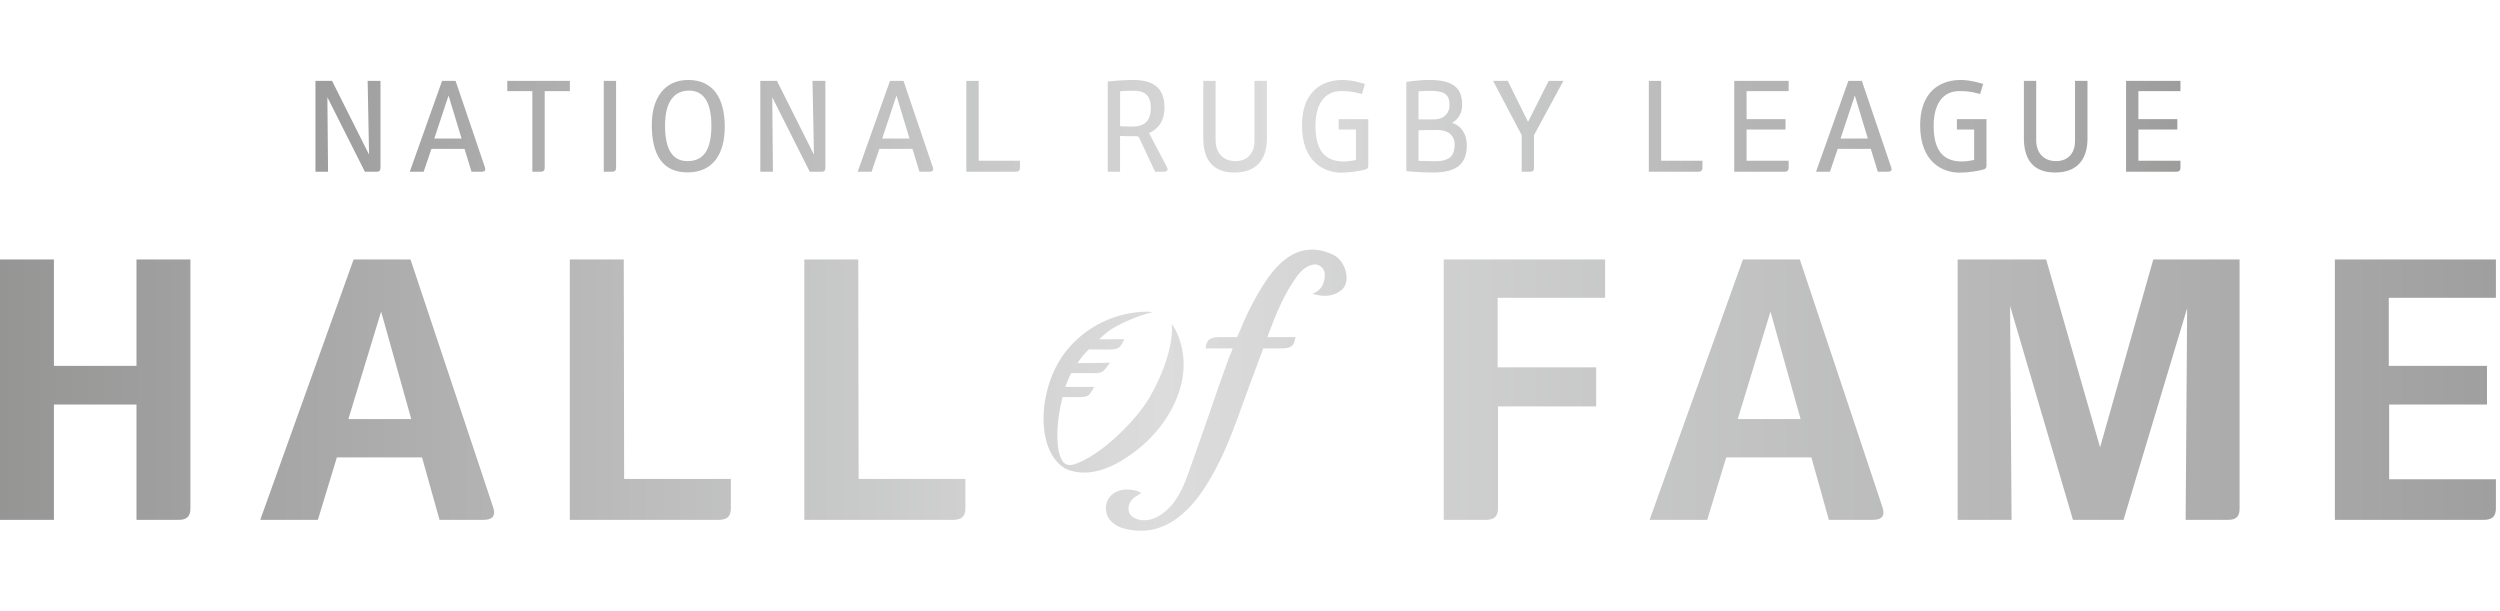
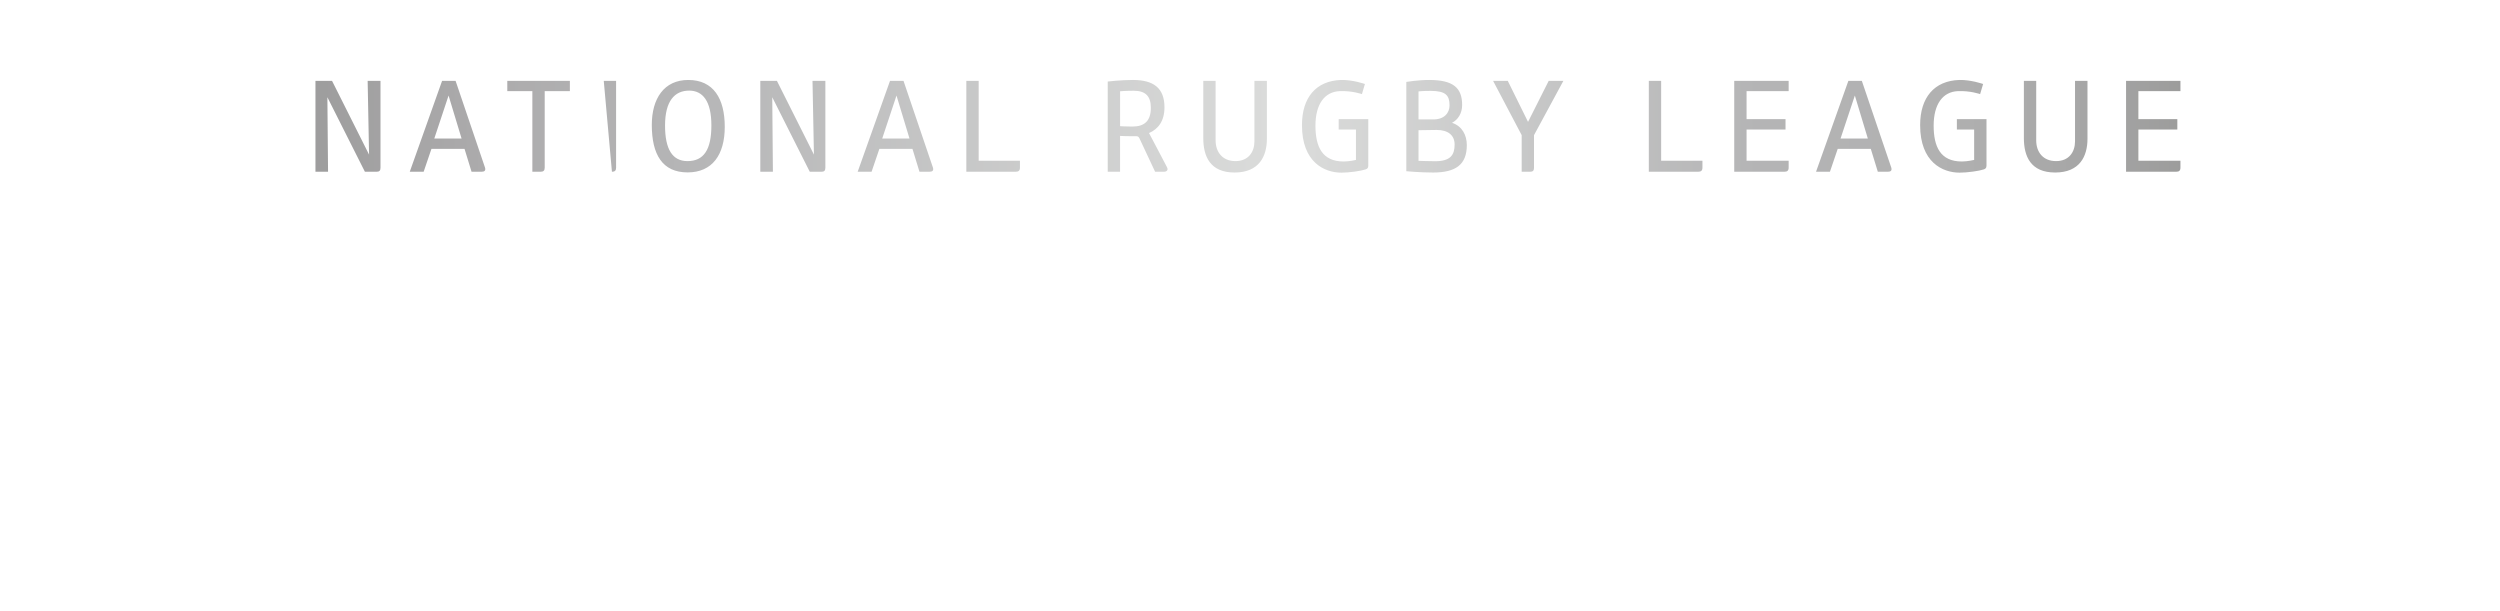
<svg xmlns="http://www.w3.org/2000/svg" clip-rule="evenodd" fill-rule="evenodd" stroke-linejoin="round" stroke-miterlimit="1.414" viewBox="0 0 131 32">
  <linearGradient id="a" gradientTransform="matrix(192.463 0 0 192.463 -32.721 3.225)" gradientUnits="userSpaceOnUse" x2="1">
    <stop offset="0" stop-color="#595a5a" />
    <stop offset=".2" stop-color="#8c8c8b" />
    <stop offset=".23" stop-color="#969696" />
    <stop offset=".3" stop-color="#acabac" />
    <stop offset=".35" stop-color="#b4b4b5" />
    <stop offset=".52" stop-color="#dbdcdb" />
    <stop offset=".65" stop-color="#b4b4b5" />
    <stop offset=".7" stop-color="#b1b1b1" />
    <stop offset=".74" stop-color="#a6a6a6" />
    <stop offset=".78" stop-color="#979796" />
    <stop offset=".8" stop-color="#8c8c8b" />
    <stop offset="1" stop-color="#8c8c8b" />
  </linearGradient>
  <linearGradient id="b" gradientTransform="matrix(263.244 0 0 263.244 -60.175 2356.17)" gradientUnits="userSpaceOnUse" x2="1">
    <stop offset="0" stop-color="#595a5a" />
    <stop offset=".2" stop-color="#8c8c8b" />
    <stop offset=".33" stop-color="#b4b4b5" />
    <stop offset=".46" stop-color="#dbdcdb" />
    <stop offset=".64" stop-color="#b4b4b5" />
    <stop offset=".8" stop-color="#8c8c8b" />
    <stop offset="1" stop-color="#8c8c8b" />
  </linearGradient>
  <g fill-rule="nonzero">
-     <path d="m19.938 4.238v4.551c0 .156-.062.211-.211.211h-.606l-1.966-3.905.035 3.905h-.66v-4.762h.87l1.939 3.864-.074-3.864zm5.288 4.762h-.517l-.367-1.198h-1.735l-.408 1.198h-.728l1.694-4.762h.708s1.544 4.544 1.544 4.551c.041.149-.027.211-.191.211zm-2.469-1.742h1.429l-.681-2.252zm5.785 1.531c0 .149-.068.211-.218.211h-.429v-4.225h-1.313v-.537h3.279v.537h-1.319zm3.095-4.551h.646v4.551c0 .149-.068.211-.218.211h-.428zm6.34 2.408c0 1.462-.653 2.388-1.946 2.388-1.32 0-1.877-.932-1.877-2.49 0-1.375.639-2.354 1.911-2.354 1.32 0 1.912.973 1.912 2.456zm-3.129-.068c0 1.245.387 1.864 1.176 1.864.851 0 1.252-.592 1.252-1.871s-.456-1.823-1.163-1.823c-.762 0-1.265.544-1.265 1.83zm8.401-2.34v4.551c0 .156-.062.211-.211.211h-.606l-1.966-3.905.034 3.905h-.66v-4.762h.871l1.939 3.864-.075-3.864zm5.449 4.762h-.518l-.367-1.198h-1.735l-.408 1.198h-.728l1.694-4.762h.708s1.544 4.544 1.544 4.551c.041.149-.027.211-.19.211zm-2.47-1.742h1.429l-.681-2.252zm6.986 1.742h-2.578v-4.762h.646v4.183h2.163v.361c.001.156-.067.218-.231.218zm7.804-3.375c0 .721-.333 1.143-.81 1.347.116.198.531 1.021.939 1.783.082.149 0 .245-.163.245h-.456s-.796-1.708-.823-1.756c-.041-.081-.082-.108-.177-.108h-.252c-.176 0-.367 0-.585-.014v1.878h-.646v-4.728s.681-.082 1.32-.082c1.089 0 1.653.429 1.653 1.435zm-.714.021c0-.599-.272-.891-.898-.891-.422 0-.714.027-.714.027v1.83s.312.02.639.02c.633 0 .973-.286.973-.986zm3.394-1.408v3.115c0 .619.361 1.089 1.041 1.089s.993-.483.993-1.034v-3.17h.653v3.034c0 .911-.401 1.768-1.693 1.768-1.286 0-1.64-.85-1.64-1.802v-3zm8 4.449c0 .122-.061.163-.143.19-.238.082-.857.17-1.265.17-.891 0-2.068-.544-2.068-2.49 0-1.442.735-2.326 2.054-2.367.606-.014 1.245.211 1.245.211l-.156.53s-.517-.183-1.163-.156c-.796.034-1.273.687-1.273 1.809 0 1.103.354 1.878 1.477 1.878.306 0 .646-.082.646-.082v-1.591h-.905v-.545h1.551zm1.993-4.395s.599-.102 1.197-.102c1.266 0 1.728.415 1.728 1.313 0 .435-.217.769-.53.932.523.17.775.639.775 1.17 0 1.02-.578 1.435-1.769 1.435-.68 0-1.401-.068-1.401-.068zm1.272.47c-.415 0-.633.027-.633.027v1.469h.783c.558 0 .843-.333.843-.735 0-.523-.197-.761-.993-.761zm.32 2.047c-.347 0-.953.014-.953.014v1.605s.558.02.871.02c.81 0 1.021-.333 1.021-.877 0-.469-.327-.762-.939-.762zm5.099.272v1.715c0 .149-.061.204-.218.204h-.428v-1.919l-1.497-2.843h.769l1.061 2.149 1.082-2.149h.769zm8.594 1.919h-2.578v-4.762h.646v4.183h2.164v.361c0 .156-.068.218-.232.218zm4.517 0h-2.619v-4.762h2.851v.537h-2.205v1.469h2.041v.545h-2.041v1.632h2.205v.361c0 .156-.068.218-.232.218zm5.422 0h-.517l-.368-1.198h-1.734l-.408 1.198h-.728l1.694-4.762h.707s1.544 4.544 1.544 4.551c.041.149-.027.211-.19.211zm-2.47-1.742h1.429l-.68-2.252zm7.646 1.429c0 .122-.061.163-.142.19-.239.082-.858.17-1.266.17-.891 0-2.068-.544-2.068-2.49 0-1.442.735-2.326 2.055-2.367.605-.014 1.245.211 1.245.211l-.157.53s-.517-.183-1.163-.156c-.796.034-1.272.687-1.272 1.809 0 1.103.354 1.878 1.476 1.878.306 0 .646-.082.646-.082v-1.591h-.905v-.545h1.552v2.443zm2.606-4.449v3.115c0 .619.36 1.089 1.041 1.089.68 0 .993-.483.993-1.034v-3.17h.653v3.034c0 .911-.401 1.768-1.694 1.768-1.286 0-1.639-.85-1.639-1.802v-3zm7.327 4.762h-2.619v-4.762h2.85v.537h-2.204v1.469h2.041v.545h-2.041v1.632h2.204v.361c0 .156-.068.218-.231.218z" fill="url(#a)" />
-     <path d="m9.978 13.597v13.039c0 .429-.195.604-.624.604h-2.202v-6.042h-4.326v6.042h-2.826v-13.643h2.826v5.574h4.326v-5.574zm15.333 13.643h-2.28l-.916-3.274h-4.463l-.994 3.274h-3.021l4.892-13.643h2.982s4.346 13.019 4.346 13.039c.117.429-.078.604-.546.604zm-3.761-5.282-1.579-5.632-1.715 5.632zm16.085 5.282h-7.776v-13.643h2.826l.02 11.499h5.593v1.52c0 .449-.195.624-.663.624zm12.288 0h-7.776v-13.643h2.826l.019 11.499h5.594v1.52c0 .449-.195.624-.663.624zm27.91 0h-2.183v-13.643h8.458v2.008h-5.632v3.644h5.164v2.047h-5.145v5.32c0 .449-.195.624-.662.624zm20.28 0h-2.28l-.916-3.274h-4.463l-.995 3.274h-3.02l4.891-13.643h2.982s4.347 13.019 4.347 13.039c.116.429-.078.604-.546.604zm-3.762-5.282-1.578-5.632-1.715 5.632zm23.003-8.361v13.039c0 .429-.176.604-.624.604h-2.202l.078-11.09-3.333 11.09h-2.65l-3.294-11.206.078 11.206h-2.826v-13.643h4.638l2.826 9.842 2.787-9.842zm12.769 13.643h-7.776v-13.643h8.438v2.008h-5.613v3.566h5.146v2.027h-5.126v3.917h5.593v1.501c0 .449-.195.624-.662.624zm-68.727-10.266s.233 1.368-1.125 3.792c-.58 1.042-2.345 2.953-3.889 3.533a.91.91 0 0 1 -.267.067.49.49 0 0 1 -.324-.085c-.102-.076-.152-.189-.186-.261-.071-.148-.098-.273-.11-.316-.105-.409-.181-1.46.184-2.897 0-.001.817.008.961 0 .284-.014.387-.071.457-.158.115-.144.24-.373.24-.373h-1.521l.144-.353c.065-.158.164-.372.164-.372s1.108.002 1.273 0c.322-.005.4-.09.5-.197.141-.152.264-.346.264-.346s-1.696.024-1.699.018c.096-.146.199-.287.31-.422.081-.095.284-.296.283-.293.004-.005.967.009 1.145 0 .288-.015.408-.053.514-.188s.199-.35.199-.35-1.324.009-1.317 0c.24-.223.458-.402.609-.504 0 0 .937-.603 2.172-.906 0 0-.074-.028-.234-.03a5.503 5.503 0 0 0 -4.133 1.891c-1.61 1.827-1.83 5.263-.252 6.29l-.002-.003c.039.029.286.169.716.228.505.069 1.267.016 2.28-.592 2.107-1.262 3.028-3.094 3.224-4.424.206-1.398-.34-2.454-.58-2.749zm9.159-2.519c-.045-.463-.287-.921-.74-1.126-2.029-.919-3.221.925-3.833 1.952-.364.612-.681 1.25-.948 1.91l-.212.475h-.942c-.408 0-.565.12-.631.287-.054.137-.083.304-.083.304h1.428c-.064.178-.123.318-.18.454-.064.152-.679 1.894-.679 1.894-.45 1.314-.908 2.626-1.374 3.935-.262.742-.574 1.638-1.286 2.247-.957.821-1.822.403-1.917.039-.076-.29.037-.579.302-.772.054-.039.346-.22.346-.22s-.191-.159-.715-.182a1.229 1.229 0 0 0 -.704.18c-.304.196-.455.499-.435.876.023.463.409.854.983.995.29.071.576.108.849.108.632 0 1.234-.196 1.79-.581.933-.655 1.522-1.571 1.975-2.38.688-1.223 1.139-2.482 1.617-3.816.341-.927.684-1.853 1.029-2.779h.977c.407 0 .564-.117.63-.284.054-.137.083-.304.083-.304h-1.477c.361-.963.811-2.15 1.485-3.09.191-.27.414-.538.748-.663.246-.09.407-.073.566.05.131.103.21.237.211.436.007.83-.643.984-.643.984s.884.364 1.528-.197c.212-.185.278-.468.252-.732z" fill="url(#b)" />
+     <path d="m19.938 4.238v4.551c0 .156-.062.211-.211.211h-.606l-1.966-3.905.035 3.905h-.66v-4.762h.87l1.939 3.864-.074-3.864zm5.288 4.762h-.517l-.367-1.198h-1.735l-.408 1.198h-.728l1.694-4.762h.708s1.544 4.544 1.544 4.551c.041.149-.027.211-.191.211zm-2.469-1.742h1.429l-.681-2.252zm5.785 1.531c0 .149-.068.211-.218.211h-.429v-4.225h-1.313v-.537h3.279v.537h-1.319zm3.095-4.551h.646v4.551c0 .149-.068.211-.218.211zm6.34 2.408c0 1.462-.653 2.388-1.946 2.388-1.32 0-1.877-.932-1.877-2.49 0-1.375.639-2.354 1.911-2.354 1.32 0 1.912.973 1.912 2.456zm-3.129-.068c0 1.245.387 1.864 1.176 1.864.851 0 1.252-.592 1.252-1.871s-.456-1.823-1.163-1.823c-.762 0-1.265.544-1.265 1.83zm8.401-2.34v4.551c0 .156-.062.211-.211.211h-.606l-1.966-3.905.034 3.905h-.66v-4.762h.871l1.939 3.864-.075-3.864zm5.449 4.762h-.518l-.367-1.198h-1.735l-.408 1.198h-.728l1.694-4.762h.708s1.544 4.544 1.544 4.551c.041.149-.027.211-.19.211zm-2.47-1.742h1.429l-.681-2.252zm6.986 1.742h-2.578v-4.762h.646v4.183h2.163v.361c.001.156-.067.218-.231.218zm7.804-3.375c0 .721-.333 1.143-.81 1.347.116.198.531 1.021.939 1.783.082.149 0 .245-.163.245h-.456s-.796-1.708-.823-1.756c-.041-.081-.082-.108-.177-.108h-.252c-.176 0-.367 0-.585-.014v1.878h-.646v-4.728s.681-.082 1.32-.082c1.089 0 1.653.429 1.653 1.435zm-.714.021c0-.599-.272-.891-.898-.891-.422 0-.714.027-.714.027v1.83s.312.02.639.02c.633 0 .973-.286.973-.986zm3.394-1.408v3.115c0 .619.361 1.089 1.041 1.089s.993-.483.993-1.034v-3.17h.653v3.034c0 .911-.401 1.768-1.693 1.768-1.286 0-1.64-.85-1.64-1.802v-3zm8 4.449c0 .122-.061.163-.143.19-.238.082-.857.17-1.265.17-.891 0-2.068-.544-2.068-2.49 0-1.442.735-2.326 2.054-2.367.606-.014 1.245.211 1.245.211l-.156.53s-.517-.183-1.163-.156c-.796.034-1.273.687-1.273 1.809 0 1.103.354 1.878 1.477 1.878.306 0 .646-.082.646-.082v-1.591h-.905v-.545h1.551zm1.993-4.395s.599-.102 1.197-.102c1.266 0 1.728.415 1.728 1.313 0 .435-.217.769-.53.932.523.17.775.639.775 1.17 0 1.02-.578 1.435-1.769 1.435-.68 0-1.401-.068-1.401-.068zm1.272.47c-.415 0-.633.027-.633.027v1.469h.783c.558 0 .843-.333.843-.735 0-.523-.197-.761-.993-.761zm.32 2.047c-.347 0-.953.014-.953.014v1.605s.558.02.871.02c.81 0 1.021-.333 1.021-.877 0-.469-.327-.762-.939-.762zm5.099.272v1.715c0 .149-.061.204-.218.204h-.428v-1.919l-1.497-2.843h.769l1.061 2.149 1.082-2.149h.769zm8.594 1.919h-2.578v-4.762h.646v4.183h2.164v.361c0 .156-.068.218-.232.218zm4.517 0h-2.619v-4.762h2.851v.537h-2.205v1.469h2.041v.545h-2.041v1.632h2.205v.361c0 .156-.068.218-.232.218zm5.422 0h-.517l-.368-1.198h-1.734l-.408 1.198h-.728l1.694-4.762h.707s1.544 4.544 1.544 4.551c.041.149-.027.211-.19.211zm-2.47-1.742h1.429l-.68-2.252zm7.646 1.429c0 .122-.061.163-.142.19-.239.082-.858.17-1.266.17-.891 0-2.068-.544-2.068-2.49 0-1.442.735-2.326 2.055-2.367.605-.014 1.245.211 1.245.211l-.157.53s-.517-.183-1.163-.156c-.796.034-1.272.687-1.272 1.809 0 1.103.354 1.878 1.476 1.878.306 0 .646-.082.646-.082v-1.591h-.905v-.545h1.552v2.443zm2.606-4.449v3.115c0 .619.36 1.089 1.041 1.089.68 0 .993-.483.993-1.034v-3.17h.653v3.034c0 .911-.401 1.768-1.694 1.768-1.286 0-1.639-.85-1.639-1.802v-3zm7.327 4.762h-2.619v-4.762h2.85v.537h-2.204v1.469h2.041v.545h-2.041v1.632h2.204v.361c0 .156-.068.218-.231.218z" fill="url(#a)" />
  </g>
</svg>